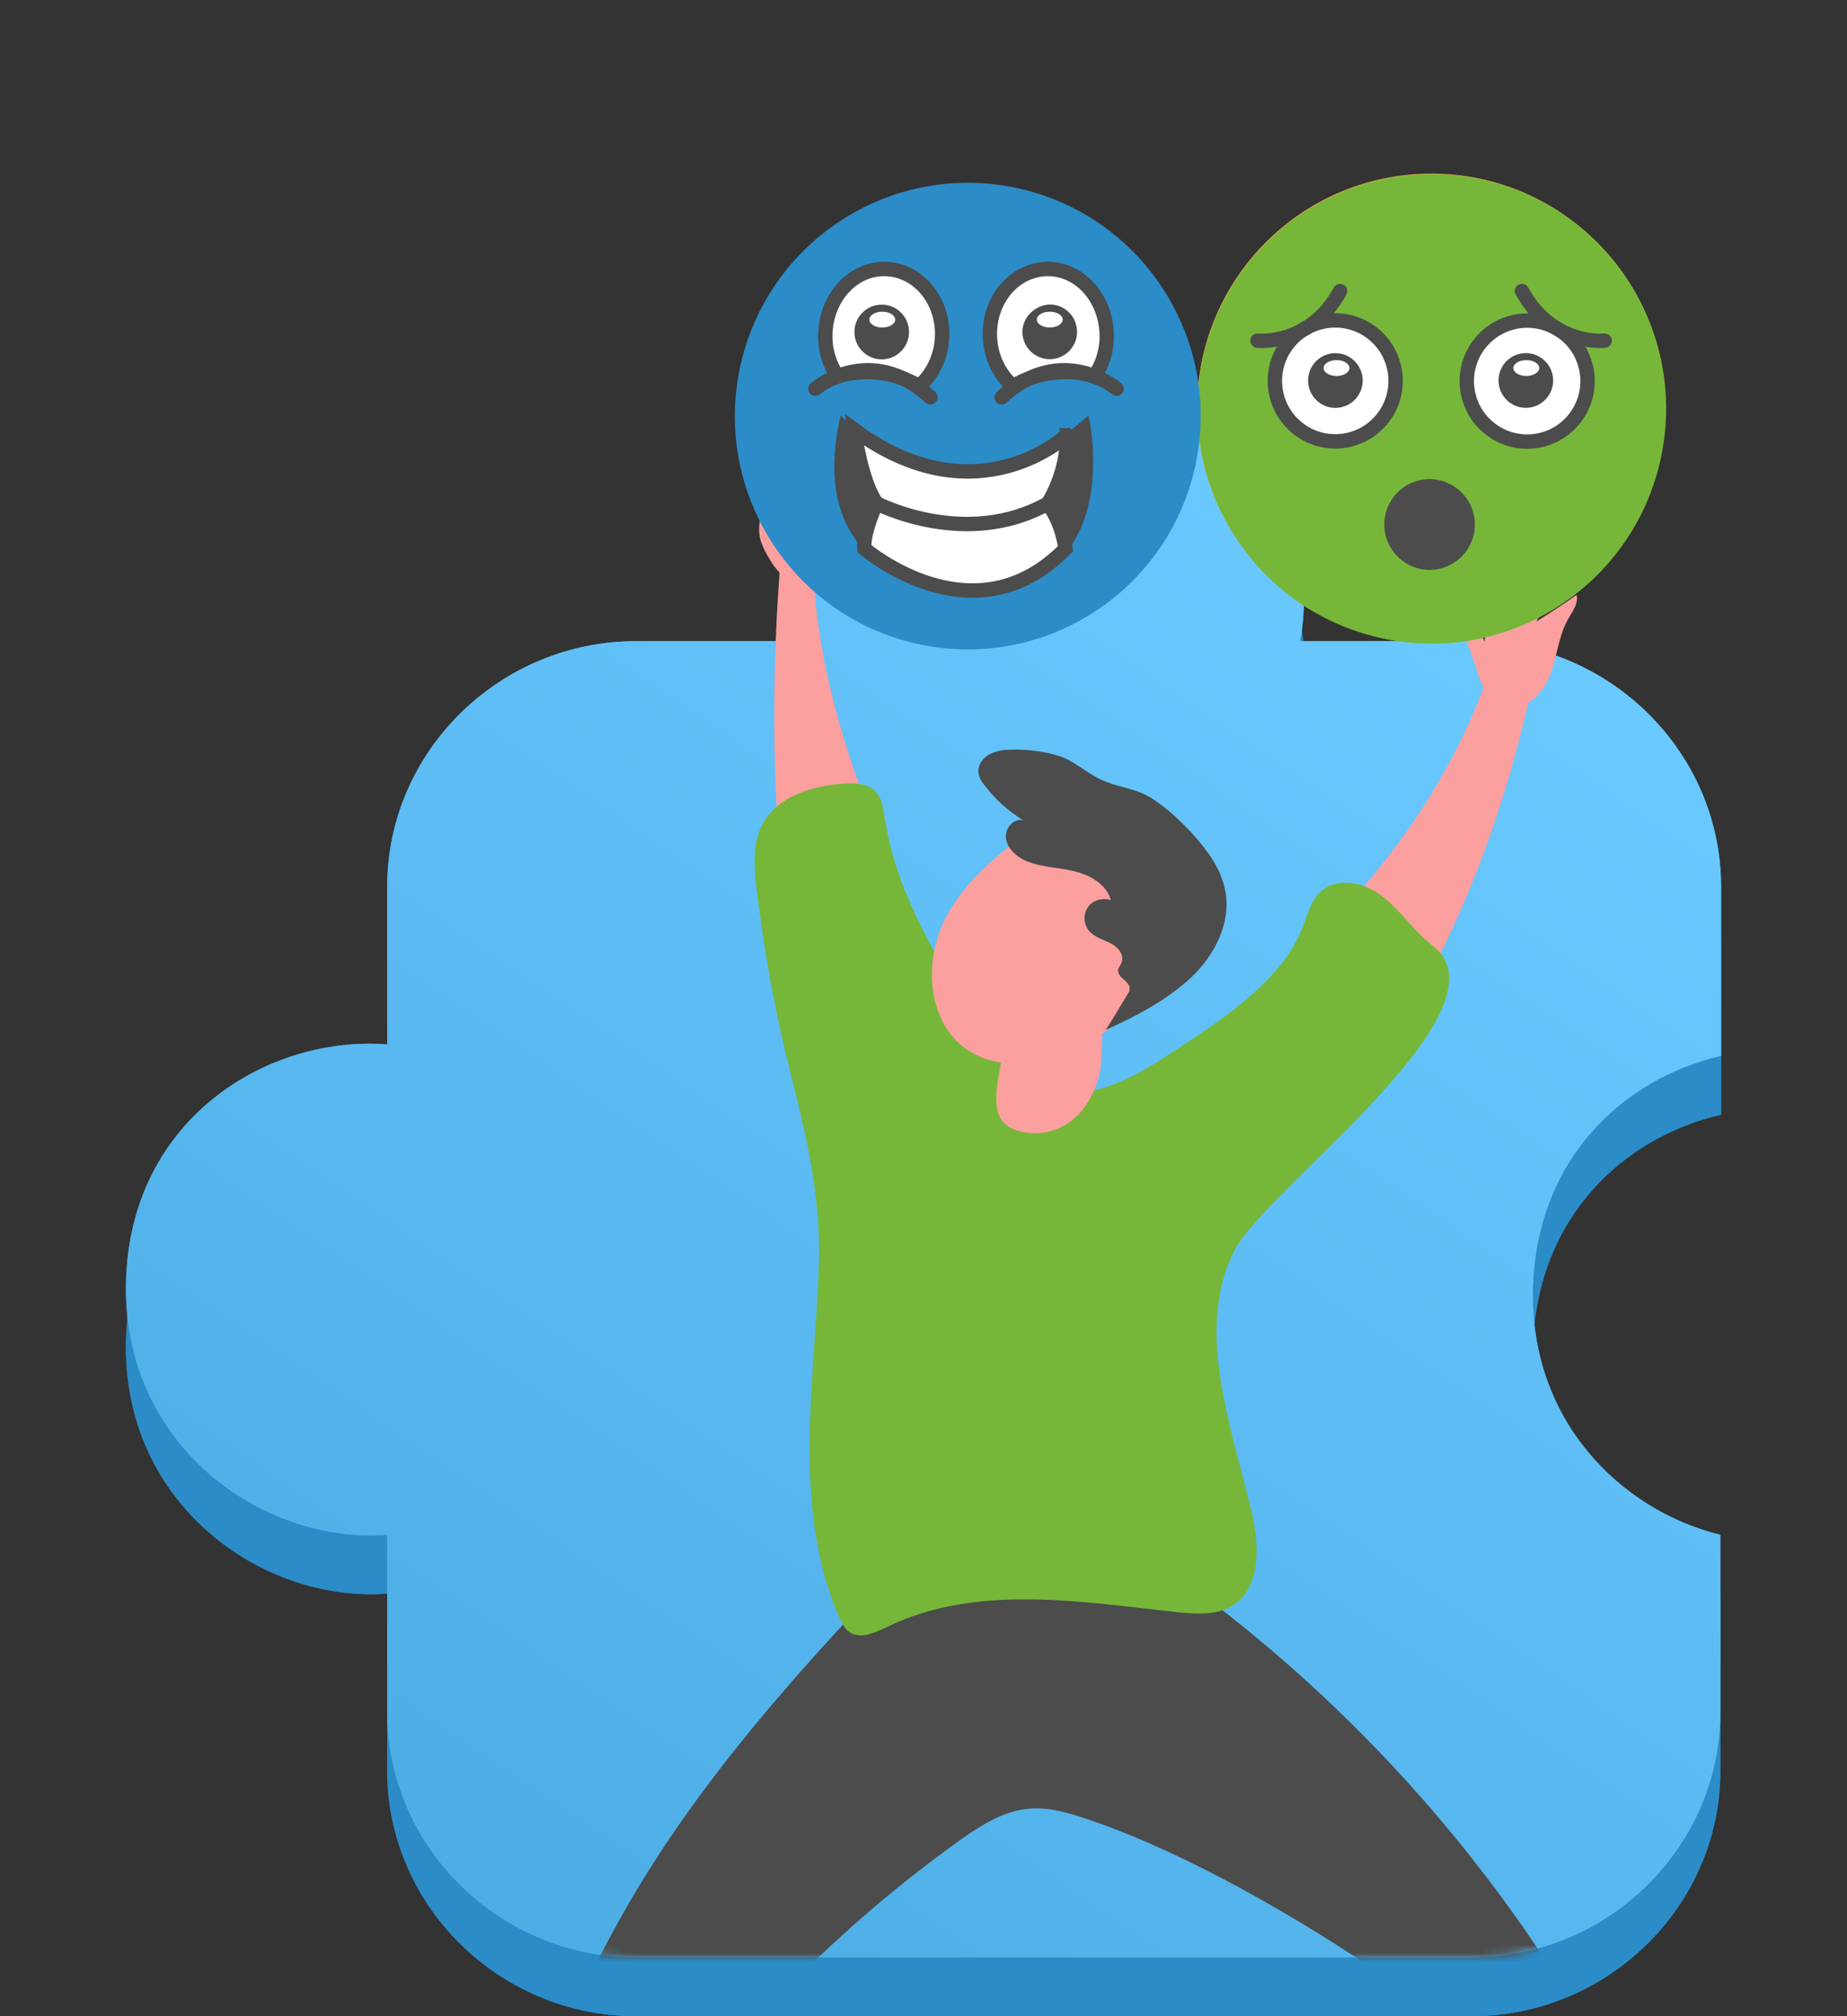
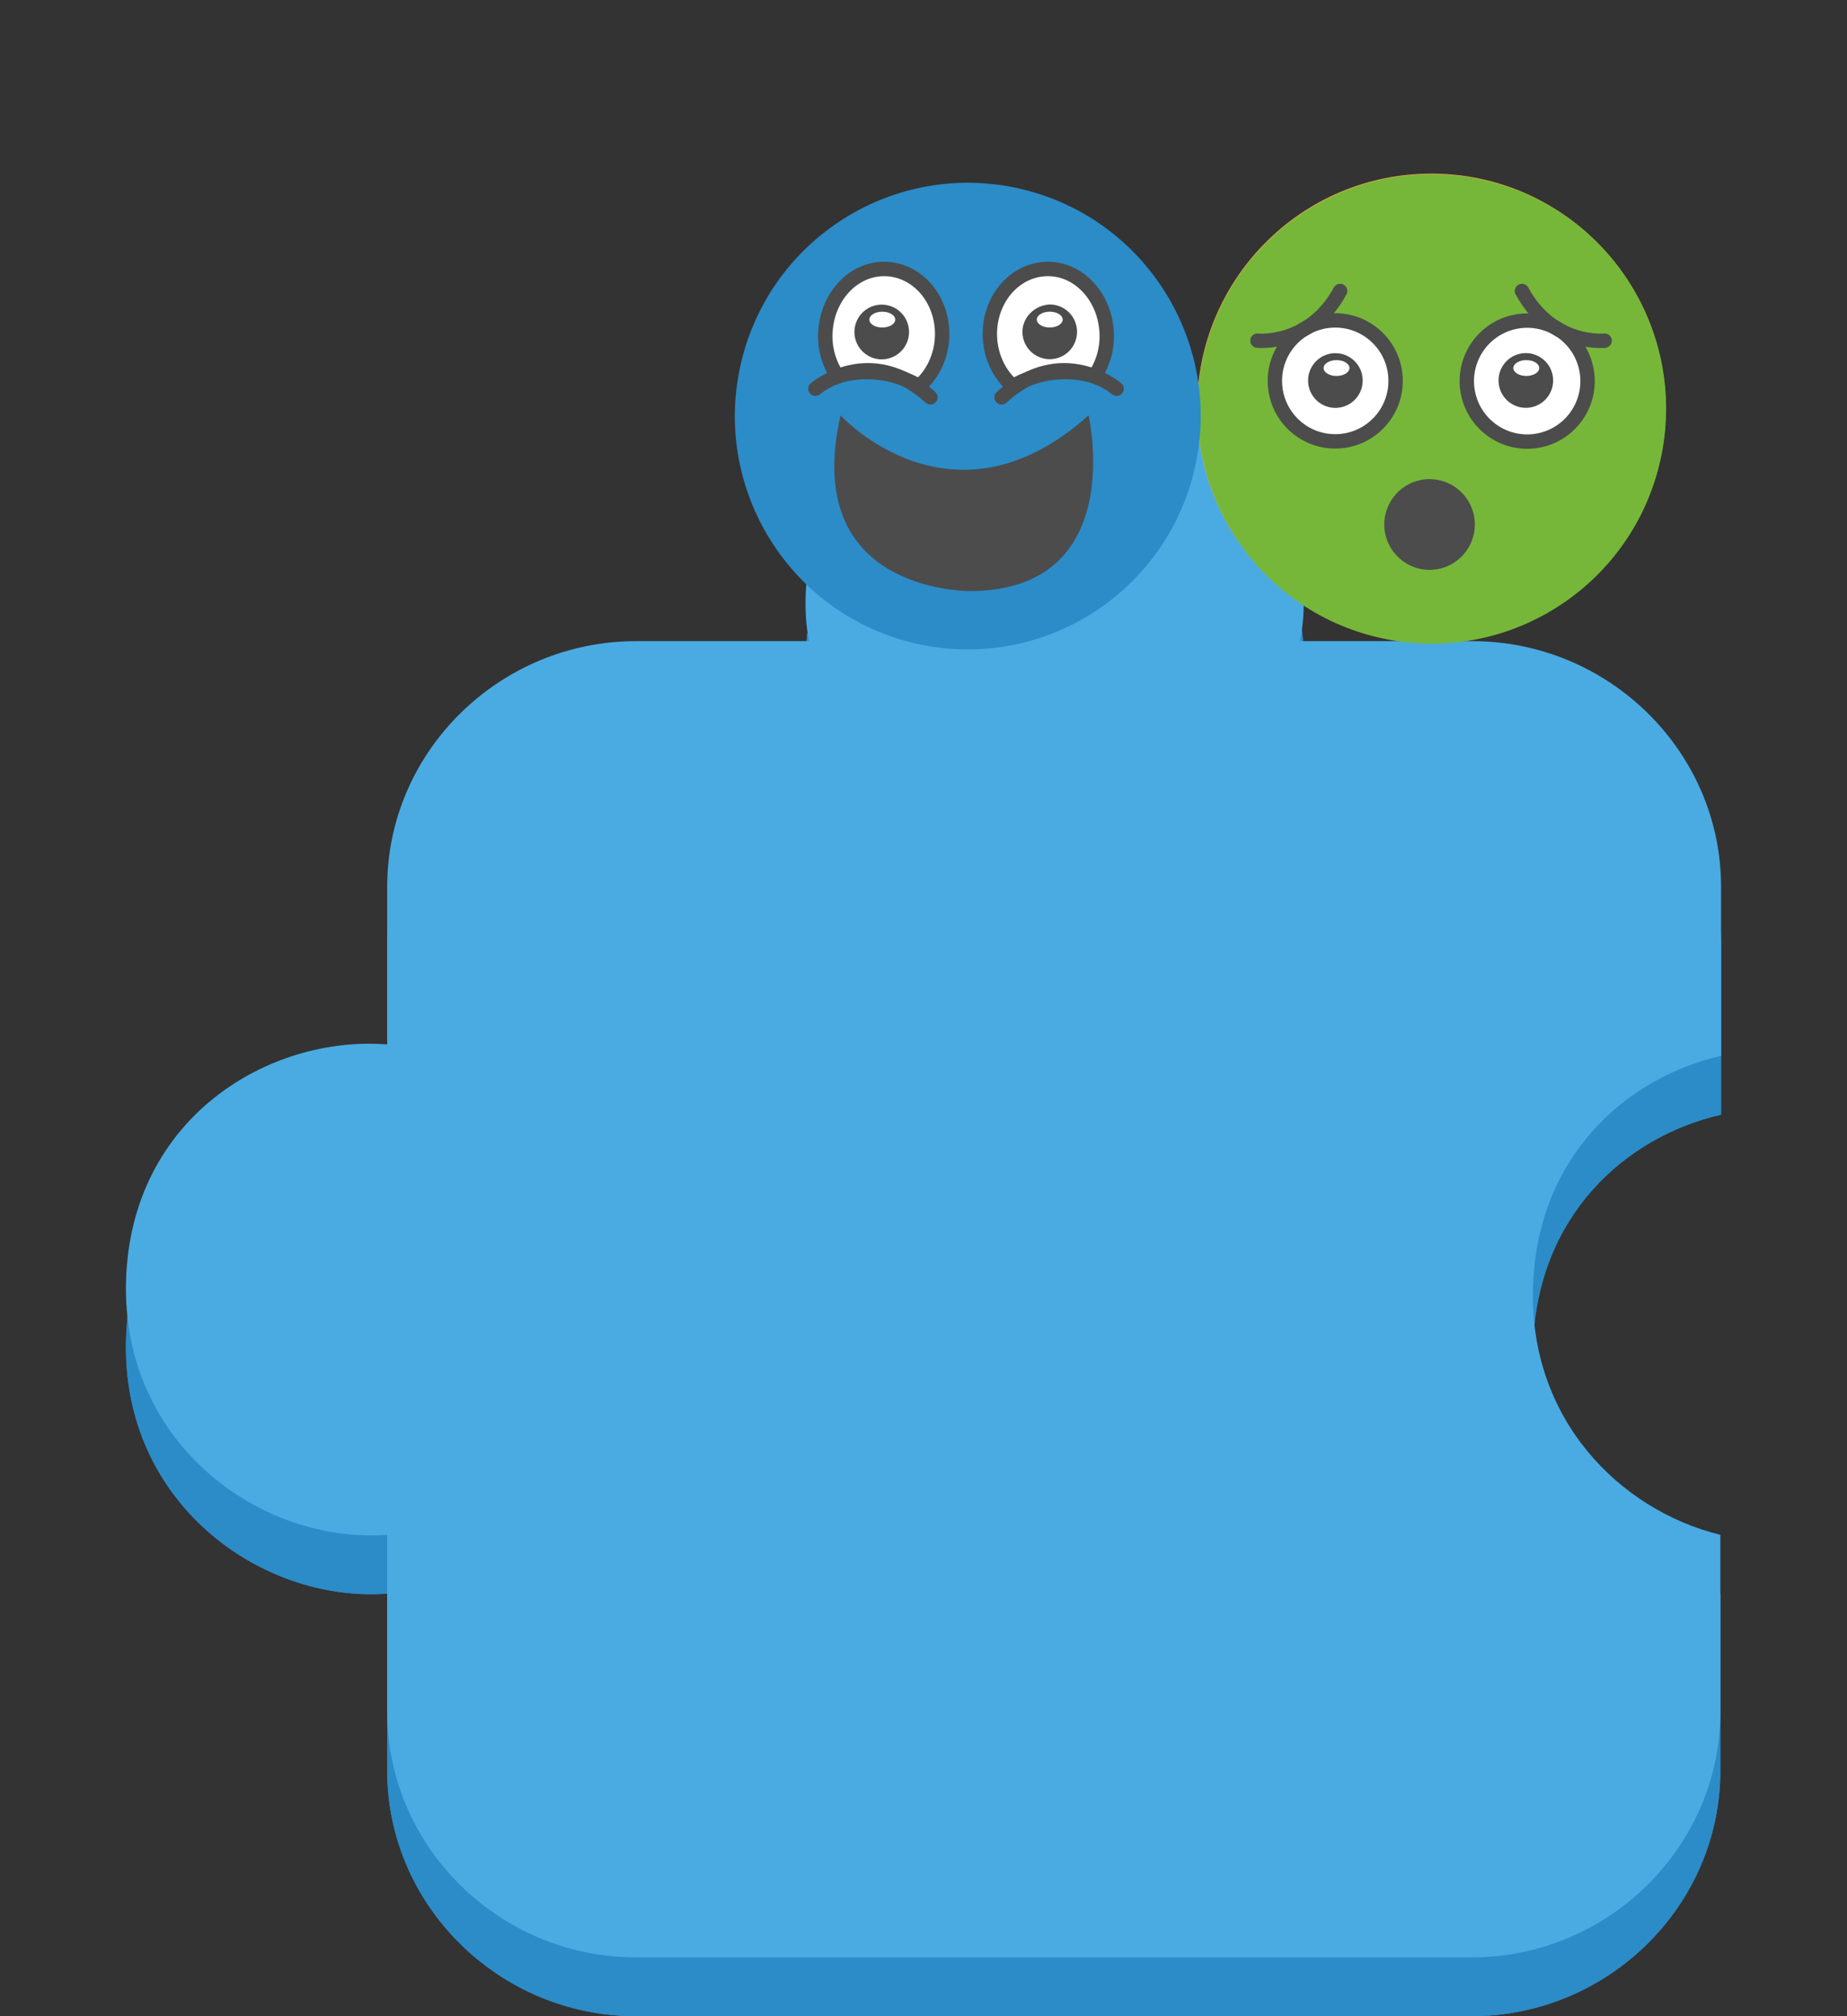
<svg xmlns="http://www.w3.org/2000/svg" width="220" height="240" viewBox="0 0 220 240" fill="none">
  <rect x="0" y="0" width="220" height="240" fill="#333333" stroke="none" />
  <path d="M205 132.687V112.55C205 96.491 191.645 83.321 175.361 83.321H154.855C157.612 68.792 147.531 50.609 126.766 50.014C106.088 49.42 93.767 67.433 96.265 82.811C96.265 82.981 96.352 83.151 96.352 83.321H75.759C59.475 83.321 46.12 96.491 46.12 112.55V131.328C31.99 130.223 15.619 140.079 15.016 159.367C14.413 178.824 31.042 190.804 46.12 189.7V210.771C46.12 226.83 59.475 240 75.759 240H175.275C191.559 240 204.914 226.83 204.914 210.771V189.7C192.851 186.726 182.081 175.85 182.598 160.131C183.115 144.752 193.541 135.321 205 132.687Z" fill="#2B8CC8" />
  <path d="M205 132.687V112.55C205 96.491 191.645 83.321 175.361 83.321H154.855C157.612 68.792 147.531 50.609 126.766 50.014C106.088 49.42 93.767 67.433 96.265 82.811C96.265 82.981 96.352 83.151 96.352 83.321H75.759C59.475 83.321 46.12 96.491 46.12 112.55V131.328C31.99 130.223 15.619 140.079 15.016 159.367C14.413 178.824 31.042 190.804 46.12 189.7V210.771C46.12 226.83 59.475 240 75.759 240H175.275C191.559 240 204.914 226.83 204.914 210.771V189.7C192.851 186.726 182.081 175.85 182.598 160.131C183.115 144.752 193.541 135.321 205 132.687Z" fill="#2B8CC8" />
  <path d="M205 125.687V105.55C205 89.491 191.645 76.321 175.361 76.321H154.855C157.612 61.792 147.531 43.609 126.766 43.014C106.088 42.42 93.767 60.432 96.265 75.811C96.265 75.981 96.352 76.151 96.352 76.321H75.759C59.475 76.321 46.12 89.491 46.12 105.55V124.328C31.99 123.223 15.619 133.079 15.016 152.367C14.413 171.824 31.042 183.804 46.12 182.7V203.771C46.12 219.83 59.475 233 75.759 233H175.275C191.559 233 204.914 219.83 204.914 203.771V182.7C192.851 179.726 182.081 168.85 182.598 153.131C183.115 137.752 193.541 128.321 205 125.687Z" fill="#4AABE3" />
-   <path d="M205 125.687V105.55C205 89.491 191.645 76.321 175.361 76.321H154.855C157.612 61.792 147.531 43.609 126.766 43.014C106.088 42.42 93.767 60.432 96.265 75.811C96.265 75.981 96.352 76.151 96.352 76.321H75.759C59.475 76.321 46.12 89.491 46.12 105.55V124.328C31.99 123.223 15.619 133.079 15.016 152.367C14.413 171.824 31.042 183.804 46.12 182.7V203.771C46.12 219.83 59.475 233 75.759 233H175.275C191.559 233 204.914 219.83 204.914 203.771V182.7C192.851 179.726 182.081 168.85 182.598 153.131C183.115 137.752 193.541 128.321 205 125.687Z" fill="url(#paint0_linear_747_17352)" />
  <mask id="mask0_747_17352" style="mask-type:luminance" maskUnits="userSpaceOnUse" x="46" y="44" width="159" height="189">
-     <path d="M205 44.324H46.445L46 204L67 231.5L69.126 232.138C71.032 232.71 73.011 232.999 75 232.997H176L176.523 232.997C186.12 232.999 194.696 227.01 198 218L205 44.324Z" fill="white" />
-   </mask>
+     </mask>
  <g mask="url(#mask0_747_17352)">
    <path d="M172.896 72.354C174.693 73.126 176.063 74.583 176.834 76.383C177.005 72.354 178.717 68.497 181.542 65.668C181.885 65.325 182.484 64.897 182.912 65.239C181.97 67.897 181.029 70.468 180.087 73.126C181.97 70.468 184.196 67.64 187.45 67.297C185.652 69.354 184.196 71.583 182.998 73.983C184.624 72.954 186.251 71.926 187.792 70.811C188.049 71.84 187.278 72.783 186.765 73.726C185.652 75.697 185.481 78.012 184.71 80.155C183.94 82.298 182.142 84.355 179.916 84.184C177.604 83.927 176.406 81.698 175.892 79.726C175.036 77.155 174.094 74.754 172.896 72.354Z" fill="#FB9F9F" />
    <path d="M96.786 65.326C93.961 66.098 95.93 65.24 93.019 66.098C91.906 79.47 91.906 93.614 93.361 107.501C97.299 105.272 101.323 103.129 105.262 100.815C100.382 89.414 96.871 77.327 96.786 65.326Z" fill="#FB9F9F" />
    <path d="M177.432 79.812C172.981 92.928 164.676 104.329 154.488 113.758C157.913 117.701 161.252 121.645 164.162 125.931C173.409 112.901 179.23 96.785 182.569 81.27C179.316 80.327 179.744 82.127 177.432 79.812Z" fill="#FB9F9F" />
    <path d="M106.203 187.223C93.789 200.253 81.632 213.968 73.071 229.827C67.763 239.513 63.91 249.971 58.517 259.658C50.127 274.916 41.566 288.632 38.483 305.776C43.62 308.519 42.764 308.69 47.901 311.434C61.513 275.173 82.745 241.656 114.251 219.111C116.648 217.397 119.302 215.683 122.213 215.34C124.867 214.997 127.521 215.854 130.004 216.711C141.476 220.654 155.003 228.455 164.934 235.313C165.704 235.827 166.56 236.513 166.817 237.456C166.988 238.227 166.732 238.999 166.389 239.685C165.619 241.228 164.42 242.685 163.307 243.971C161.509 246.028 159.626 248 157.742 249.885C153.205 254.429 148.41 258.8 143.53 263.001C141.647 264.63 139.764 266.173 137.794 267.716C137.024 268.316 136.168 269.001 135.397 269.601C135.055 269.859 134.455 270.116 134.199 270.459C133.685 271.144 134.284 272.259 134.712 272.773C135.74 274.145 137.11 275.173 138.565 275.859C139.25 276.202 139.935 276.373 140.705 276.373C141.733 276.373 142.332 275.859 143.274 275.516C144.215 275.173 145.157 274.83 146.099 274.488C147.897 273.802 149.78 273.03 151.492 272.173C154.917 270.544 158.341 268.744 161.509 266.687C168.016 262.572 173.837 257.686 179.145 252.2C181.371 249.885 183.426 247.571 185.481 245.085C186.679 243.713 187.792 242.085 187.707 240.285C187.621 239.084 186.936 237.97 186.337 236.856C172.81 215.168 154.403 196.481 132.914 182.68L106.203 187.223Z" fill="#4C4C4C" />
    <path d="M144.9 158.078C144.814 165.278 147.383 172.822 149.095 180.023C150.037 184.051 150.208 189.195 146.612 191.252C144.814 192.281 142.503 192.109 140.448 191.938C128.719 190.652 116.305 188.509 105.689 193.652C104.234 194.338 102.436 195.195 101.152 194.252C100.552 193.824 100.296 193.138 99.953 192.538C94.217 179.165 97.128 164.164 97.556 150.106C97.727 142.562 96.101 135.276 94.217 127.99C92.334 120.532 91.049 113.417 90.108 105.788C89.851 103.302 89.594 100.73 90.621 98.501C92.248 94.901 96.614 93.529 100.552 93.272C102.008 93.186 103.634 93.272 104.491 94.472C105.09 95.244 105.176 96.187 105.347 97.13C106.631 106.131 111.682 114.274 116.391 121.818C117.247 123.189 118.189 124.561 119.216 125.846C120.5 127.389 122.041 128.675 123.925 129.447C127.692 130.904 131.716 129.79 135.397 127.818C136.51 127.218 137.537 126.618 138.565 125.932C144.129 122.332 152.348 117.274 155.002 110.759C155.687 109.131 156.03 107.245 157.399 106.045C159.283 104.416 162.365 105.016 164.334 106.473C166.389 107.931 167.844 110.074 169.728 111.788C170.413 112.388 171.097 112.903 171.697 113.588C177.947 122.075 150.122 142.219 146.955 148.991C145.499 151.906 144.986 154.906 144.9 158.078Z" fill="#76B739" />
    <path d="M118.701 122.758C119.215 122.501 119.557 123.273 119.557 123.873C119.557 127.044 116.903 132.959 120.756 134.416C122.639 135.188 124.951 135.017 126.749 133.988C129.06 132.702 130.516 130.045 131.029 127.559C131.372 126.016 131.2 116.586 132.313 115.986C132.228 115.986 118.701 122.758 118.701 122.758Z" fill="#FB9F9F" />
    <path d="M140.533 106.385C141.132 112.9 136.851 119.072 131.458 122.929C126.578 126.444 119.472 128.244 114.763 124.643C110.311 121.129 110.055 114.1 112.709 109.128C114.421 105.87 117.075 103.299 119.9 100.984C123.496 98.07 127.177 94.984 132.143 96.355C136.423 97.47 139.933 101.584 140.533 105.956C140.533 106.042 140.533 106.213 140.533 106.385Z" fill="#FB9F9F" />
    <path d="M120.329 89.242C119.473 89.242 118.531 89.413 117.76 89.842C116.99 90.27 116.39 91.213 116.562 92.07C116.647 92.585 116.904 93.099 117.247 93.442C118.531 95.156 120.072 96.528 121.87 97.642C120.757 97.385 119.729 98.499 119.815 99.7C119.901 100.814 120.842 101.757 121.784 102.271C123.582 103.214 125.722 103.214 127.691 103.643C129.66 104.071 131.801 105.186 132.314 107.157C131.373 106.814 130.089 107.157 129.575 108.015C128.976 108.872 129.061 110.158 129.832 110.929C130.517 111.615 131.458 111.872 132.314 112.301C133.171 112.729 133.941 113.672 133.599 114.529C133.513 114.872 133.256 115.129 133.171 115.472C133.085 116.415 134.712 116.844 134.54 117.787C134.54 118.044 134.369 118.215 134.284 118.387C133.513 119.673 132.486 121.387 131.715 122.587C135.225 121.044 139.078 118.987 141.903 116.33C144.728 113.672 146.697 109.729 145.927 105.957C145.413 103.3 143.701 101.071 141.903 99.1C140.448 97.556 138.907 96.099 137.109 94.985C135.311 93.871 133.513 93.785 131.629 93.013C129.832 92.328 128.376 90.87 126.493 90.099C124.695 89.499 122.555 89.156 120.329 89.242Z" fill="#4C4C4C" />
    <path d="M97.298 66.44C97.726 65.326 97.812 64.04 98.497 63.011C99.182 61.983 100.38 61.126 100.38 59.84C99.695 59.411 98.754 59.925 98.24 60.525C97.726 61.126 97.384 61.897 96.699 62.326C96.699 59.24 96.699 56.068 96.528 52.982C96.528 52.81 96.442 52.553 96.271 52.468C96.014 52.382 95.843 52.553 95.671 52.81C95.072 53.668 94.644 54.611 94.302 55.639C92.932 55.896 92.161 57.354 91.648 58.639C90.877 60.44 90.021 62.497 90.62 64.383C90.877 65.154 91.22 65.84 91.648 66.526C91.99 67.126 92.418 67.726 92.932 68.24C94.73 69.526 96.699 68.326 97.298 66.44Z" fill="#FB9F9F" />
  </g>
  <path d="M170.498 76.556C185.912 76.556 198.407 64.045 198.407 48.611C198.407 33.178 185.912 20.666 170.498 20.666C155.084 20.666 142.588 33.178 142.588 48.611C142.588 64.045 155.084 76.556 170.498 76.556Z" fill="url(#paint1_radial_747_17352)" />
  <path d="M197.777 54.762C201.143 39.701 191.678 24.765 176.634 21.4C161.591 18.036 146.666 27.518 143.299 42.579C139.932 57.64 149.398 72.577 164.442 75.941C179.485 79.305 194.41 69.823 197.777 54.762Z" fill="#76B739" />
  <path d="M183.52 52.382C187.391 51.489 189.806 47.624 188.914 43.749C188.022 39.873 184.162 37.456 180.291 38.348C176.421 39.241 174.006 43.106 174.898 46.982C175.789 50.857 179.65 53.275 183.52 52.382Z" fill="white" stroke="#4C4C4C" stroke-width="1.714" stroke-miterlimit="10" />
  <path d="M182.478 48.464C184.229 48.059 185.32 46.31 184.915 44.557C184.511 42.804 182.764 41.711 181.013 42.116C179.263 42.521 178.172 44.27 178.576 46.023C178.981 47.776 180.728 48.869 182.478 48.464Z" fill="#4C4C4C" />
  <path d="M171.492 67.696C174.394 67.025 176.203 64.125 175.533 61.219C174.862 58.313 171.966 56.502 169.064 57.173C166.161 57.844 164.352 60.744 165.023 63.65C165.693 66.556 168.59 68.368 171.492 67.696Z" fill="#4C4C4C" />
  <path d="M180.258 43.81C180.258 44.324 180.943 44.753 181.799 44.753C182.655 44.753 183.34 44.324 183.34 43.81C183.34 43.296 182.655 42.867 181.799 42.867C180.943 42.867 180.258 43.296 180.258 43.81Z" fill="white" />
  <path d="M191.131 40.553C191.131 40.553 184.881 41.239 181.285 34.639" stroke="#4C4C4C" stroke-width="1.714" stroke-miterlimit="10" stroke-linecap="round" stroke-linejoin="round" />
  <path d="M164.36 50.187C167.034 47.247 166.822 42.693 163.885 40.016C160.949 37.338 156.401 37.551 153.727 40.491C151.053 43.431 151.265 47.985 154.201 50.663C157.138 53.34 161.686 53.127 164.36 50.187Z" fill="white" stroke="#4C4C4C" stroke-width="1.714" stroke-miterlimit="10" />
  <path d="M161.463 47.493C162.674 46.165 162.58 44.105 161.253 42.892C159.926 41.679 157.869 41.773 156.658 43.102C155.447 44.431 155.541 46.491 156.868 47.703C158.194 48.916 160.252 48.822 161.463 47.493Z" fill="#4C4C4C" />
  <path d="M160.738 43.81C160.738 44.324 160.053 44.753 159.197 44.753C158.341 44.753 157.656 44.324 157.656 43.81C157.656 43.296 158.341 42.867 159.197 42.867C160.053 42.867 160.738 43.296 160.738 43.81Z" fill="white" />
  <path d="M149.779 40.553C149.779 40.553 156.029 41.239 159.625 34.639" stroke="#4C4C4C" stroke-width="1.714" stroke-miterlimit="10" stroke-linecap="round" stroke-linejoin="round" />
  <path d="M142.313 55.729C145.739 40.779 136.411 25.885 121.478 22.461C106.545 19.038 91.662 28.383 88.236 43.333C84.81 58.283 94.139 73.177 109.071 76.601C124.004 80.024 138.887 70.68 142.313 55.729Z" fill="#2B8CC8" />
  <path d="M120.414 45.758C119.044 44.472 118.103 42.586 117.931 40.443C117.589 36.157 120.414 32.385 124.267 32.042C128.119 31.7 131.458 34.957 131.801 39.329C131.972 41.386 131.373 43.358 130.345 44.815C130.345 44.815 125.893 43.1 120.842 45.844L120.414 45.758Z" fill="white" stroke="#4C4C4C" stroke-width="1.714" stroke-miterlimit="10" />
  <path d="M121.783 39.5C121.783 41.3 123.239 42.757 125.037 42.757C126.834 42.757 128.29 41.3 128.29 39.5C128.29 37.699 126.834 36.242 125.037 36.242C123.239 36.328 121.783 37.785 121.783 39.5Z" fill="#4C4C4C" />
  <path d="M123.496 38.042C123.496 38.557 124.181 38.985 125.037 38.985C125.893 38.985 126.578 38.557 126.578 38.042C126.578 37.528 125.893 37.1 125.037 37.1C124.181 37.1 123.496 37.528 123.496 38.042Z" fill="white" />
  <path d="M133 46.271C133 46.271 126.493 40.701 119.302 47.3" stroke="#4C4C4C" stroke-width="1.714" stroke-miterlimit="10" stroke-linecap="round" stroke-linejoin="round" />
  <path d="M109.712 45.758C111.082 44.472 112.024 42.586 112.195 40.443C112.538 36.157 109.712 32.385 105.86 32.042C102.007 31.7 98.668 34.957 98.326 39.329C98.155 41.386 98.754 43.358 99.781 44.815C99.781 44.815 104.233 43.1 109.284 45.844L109.712 45.758Z" fill="white" stroke="#4C4C4C" stroke-width="1.714" stroke-miterlimit="10" />
  <path d="M107.658 41.431C108.713 39.975 108.389 37.939 106.935 36.882C105.48 35.826 103.446 36.15 102.392 37.606C101.337 39.062 101.66 41.099 103.114 42.155C104.569 43.211 106.603 42.887 107.658 41.431Z" fill="#4C4C4C" />
  <path d="M106.63 38.044C106.63 38.559 105.945 38.987 105.089 38.987C104.233 38.987 103.548 38.559 103.548 38.044C103.548 37.53 104.233 37.102 105.089 37.102C105.945 37.102 106.63 37.53 106.63 38.044Z" fill="white" />
  <path d="M97.127 46.271C97.127 46.271 103.634 40.701 110.825 47.3" stroke="#4C4C4C" stroke-width="1.714" stroke-miterlimit="10" stroke-linecap="round" stroke-linejoin="round" />
  <path d="M100.124 49.445C100.124 49.445 113.394 64.018 129.661 49.445C129.661 49.445 134.541 70.533 115.192 70.361C115.107 70.276 95.33 70.447 100.124 49.445Z" fill="#4C4C4C" />
-   <path d="M101.751 51.158C101.751 51.158 102.522 57.244 104.405 59.902C104.405 59.902 102.778 63.331 102.95 65.302C102.95 65.302 115.963 76.532 126.921 65.302C126.921 65.302 126.493 61.959 124.781 59.987C124.781 59.987 127.178 56.473 127.092 51.758C127.178 51.758 116.391 61.959 101.751 51.158Z" fill="white" stroke="#4C4C4C" stroke-width="1.714" stroke-miterlimit="10" />
  <path d="M104.404 59.902C104.404 59.902 115.02 65.473 124.866 59.902" stroke="#4C4C4C" stroke-width="1.714" stroke-miterlimit="10" />
  <defs>
    <linearGradient id="paint0_linear_747_17352" x1="187.781" y1="79.5" x2="70.361" y2="252.808" gradientUnits="userSpaceOnUse">
      <stop stop-color="#6AC9FF" />
      <stop offset="1" stop-color="#4AABE3" />
    </linearGradient>
    <radialGradient id="paint1_radial_747_17352" cx="0" cy="0" r="1" gradientUnits="userSpaceOnUse" gradientTransform="translate(170.519 48.626) scale(27.874 27.91)">
      <stop offset="0.928" stop-color="#F6CA4B" />
      <stop offset="1" stop-color="#F1A547" />
    </radialGradient>
  </defs>
</svg>